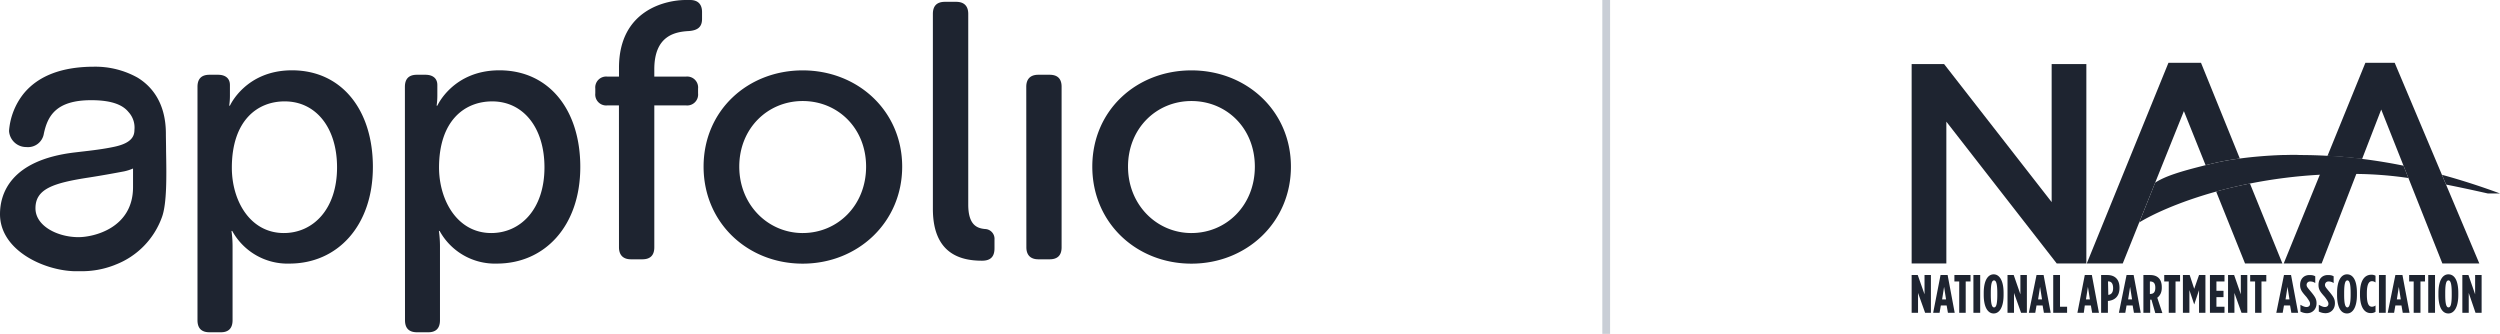
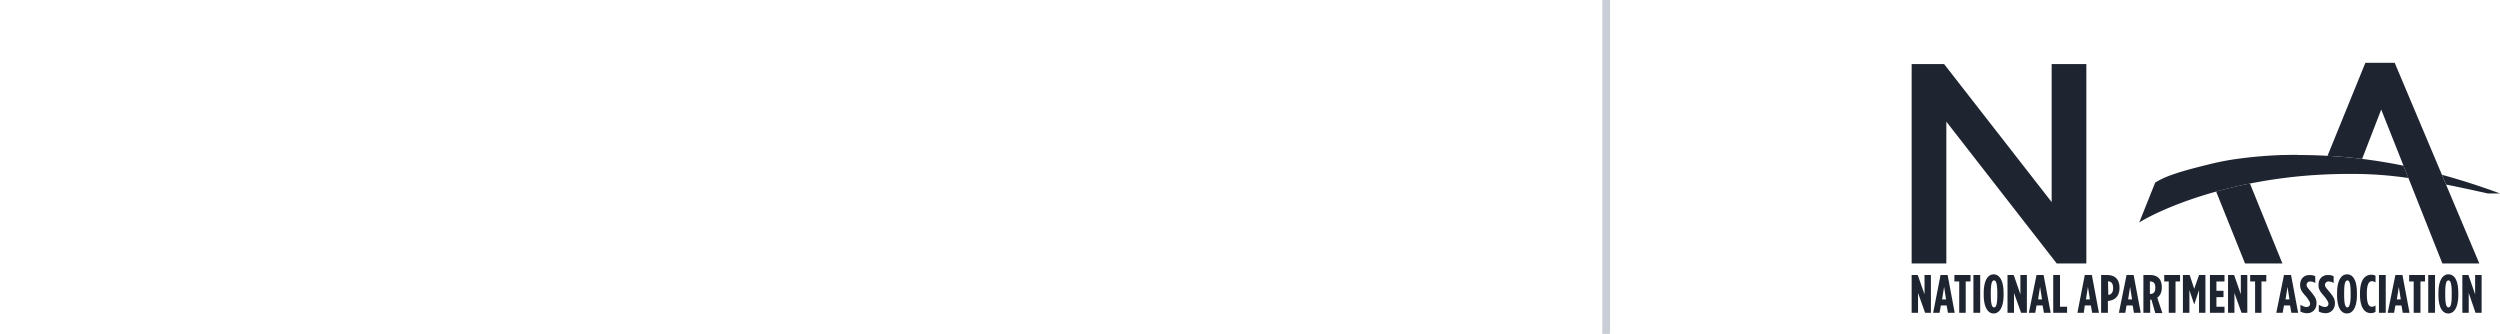
<svg xmlns="http://www.w3.org/2000/svg" width="322" height="43" viewBox="0 0 322 43" fill="none">
-   <path d="M21.391 19.41c0-.787-.025-1.532-.025-2.184 0-4.15-1.989-6.224-3.659-7.234a11.152 11.152 0 00-5.581-1.401c-4.138 0-7.188 1.166-9.072 3.459a8.744 8.744 0 00-1.884 4.747.719.719 0 000 .135 2.214 2.214 0 00.724 1.441 2.211 2.211 0 001.509.567 2.06 2.06 0 001.47-.42 2.062 2.062 0 00.776-1.318c.479-2.231 1.544-4.297 6.09-4.297 2.41 0 3.983.497 4.807 1.519a2.947 2.947 0 01.77 2.289c0 .758-.286 1.683-2.523 2.176-1.451.316-2.978.492-4.454.661l-.707.084C1.262 20.622 0 25.041 0 27.583c0 4.612 5.543 7.222 9.547 7.348h.74a11.569 11.569 0 004.433-.778l.122-.051a10.289 10.289 0 003.676-2.406 10.296 10.296 0 002.338-3.721c.652-1.755.593-5.374.534-8.564zm-4.256 4.692c0 5.286-5.072 6.443-7.028 6.443-2.667 0-5.539-1.418-5.539-3.716 0-2.475 2.225-3.253 6.902-3.969 1.215-.185 3.196-.534 4.508-.787a5.845 5.845 0 001.157-.37v2.399zM25.437 11.178c0-1.031.513-1.549 1.548-1.549h1.081c1.03 0 1.548.518 1.548 1.317v1.406a8.745 8.745 0 01-.092 1.262h.092s2.019-4.558 7.991-4.558c6.384 0 10.422 5.071 10.422 12.449 0 7.575-4.555 12.445-10.75 12.445a8.121 8.121 0 01-4.277-1.065 8.128 8.128 0 01-3.092-3.143h-.092c.097.684.143 1.375.139 2.066v9.435c0 1.035-.517 1.553-1.502 1.553h-1.468c-1.035 0-1.548-.518-1.548-1.553V11.178zM36.561 30.015c3.756 0 6.851-3.055 6.851-8.455 0-5.168-2.767-8.501-6.729-8.501-3.55-.013-6.822 2.487-6.822 8.547 0 4.23 2.334 8.409 6.7 8.409zM52.152 11.178c0-1.031.513-1.549 1.548-1.549h1.081c1.03 0 1.548.518 1.548 1.317v1.406a8.731 8.731 0 01-.093 1.262h.093s2.019-4.558 7.991-4.558c6.384 0 10.422 5.071 10.422 12.449 0 7.575-4.551 12.445-10.75 12.445a8.122 8.122 0 01-4.277-1.065 8.128 8.128 0 01-3.092-3.143H56.53c.097.684.143 1.375.139 2.066v9.435c0 1.035-.517 1.553-1.502 1.553h-1.455c-1.035 0-1.548-.518-1.548-1.553l-.013-30.066zM63.276 30.015c3.756 0 6.851-3.055 6.851-8.455 0-5.168-2.767-8.501-6.729-8.501-3.567 0-6.851 2.487-6.851 8.547.021 4.23 2.368 8.409 6.734 8.409h-.004zM79.719 13.577h-1.493a1.407 1.407 0 01-1.147-.405 1.409 1.409 0 01-.405-1.148v-.61a1.411 1.411 0 01.406-1.145 1.409 1.409 0 011.145-.403h1.502v-1.128C79.719 1.22 85.868 0 88.32 0h.564c1.022 0 1.539.564 1.539 1.549v.892c0 1.035-.559 1.456-1.64 1.553-1.738.093-4.509.513-4.509 4.932v.939h4.085c.208-.023.42.002.618.072a1.412 1.412 0 01.86.858c.07.198.096.41.074.619v.61a1.423 1.423 0 01-.072.62 1.417 1.417 0 01-.333.528 1.403 1.403 0 01-.527.333 1.405 1.405 0 01-.619.072h-4.085v18.269c0 1.035-.513 1.553-1.547 1.553h-1.456c-.984 0-1.547-.518-1.547-1.553l-.005-18.269zM103.385 9.065c7.091 0 12.816 5.214 12.816 12.402 0 7.188-5.725 12.491-12.816 12.491-7.091 0-12.764-5.261-12.764-12.495 0-7.234 5.691-12.398 12.764-12.398zm0 20.95c4.509 0 8.168-3.569 8.168-8.547 0-4.979-3.659-8.455-8.168-8.455-4.508 0-8.167 3.523-8.167 8.451 0 4.928 3.709 8.552 8.167 8.552zM120.155 1.784c0-1.03.517-1.546 1.552-1.549h1.455c.984 0 1.548.518 1.548 1.549v24.565c0 2.681 1.173 3.055 2.158 3.148a1.26 1.26 0 01.904.418 1.26 1.26 0 01.319.945v1.124c0 .985-.42 1.595-1.598 1.595-2.523 0-6.338-.703-6.338-6.67V1.784zM132.183 11.178c0-1.031.564-1.549 1.548-1.549h1.455c1.035 0 1.548.518 1.548 1.549v20.668c0 1.035-.513 1.553-1.548 1.553h-1.442c-.985 0-1.548-.518-1.548-1.553l-.013-20.668zM153.456 9.065c7.091 0 12.815 5.214 12.815 12.402 0 7.188-5.724 12.491-12.815 12.491-7.09 0-12.768-5.261-12.768-12.495 0-7.234 5.673-12.398 12.768-12.398zm0 20.95c4.508 0 8.168-3.569 8.168-8.547 0-4.979-3.66-8.455-8.168-8.455-4.508 0-8.167 3.522-8.167 8.451 0 4.928 3.709 8.552 8.167 8.552z" fill="#1E2430" />
  <path stroke="#C9CED6" d="M206.879 0v43" />
  <path d="M293.974 33.938h-4.812l-3.723-9.267c1.342-.378 2.796-.724 4.353-1.034l4.182 10.301zM319.339 33.938h-4.761l-4.373-11.008-.633-1.59-2.871-7.231-2.461 6.359a64.978 64.978 0 00-4.456-.399l4.878-11.982h3.774l6.086 14.43.529 1.26 4.288 10.161z" fill="#1E2430" />
-   <path d="M304.243 20.468l-.75 1.935-4.464 11.534h-4.888l4.655-11.436.99-2.433c1.486.081 2.972.214 4.457.399zM288.49 20.418a33.16 33.16 0 00-3.799.708l-.611.15-2.795-6.965-3.698 9.211-2.058 5.128-2.121 5.287h-4.635l10.524-25.851h4.191l5.002 12.331z" fill="#1E2430" />
  <path d="M309.573 21.34l.633 1.59a49.112 49.112 0 00-6.712-.527h-1.006c-1.267 0-2.495.036-3.691.103a64.213 64.213 0 00-8.998 1.134c-1.557.31-3.01.661-4.353 1.034-4.96 1.376-8.407 3.041-9.912 3.98l2.053-5.132c1.298-.825 3.118-1.408 6.492-2.246l.611-.15a33.16 33.16 0 013.799-.708c1.664-.223 3.539-.384 5.484-.451.747 0 1.494-.05 2.203 0 1.204 0 2.406.034 3.607.102 1.486.084 2.971.217 4.456.399 1.774.219 3.552.51 5.334.872zM322 24.918h-1.57c-2.039-.459-3.809-.837-5.377-1.145l-.53-1.26c2.465.673 4.957 1.474 7.477 2.405zM246.22 8.251h4.179l13.854 17.776V8.251h4.47v25.687h-3.812L250.69 15.671v18.267h-4.47V8.251zM246.22 35.424h.785l.874 2.482V35.424h.823v4.863h-.747l-.912-2.557v2.557h-.823V35.424zM249.942 35.424h.912l.911 4.863h-.873l-.165-.945h-.747l-.165.945h-.823l.95-4.863zm.709 3.137l-.253-1.613-.254 1.613h.507zM252.347 36.255h-.62v-.831h2.076v.831h-.62v4.031h-.836v-4.031zM255.049 35.424h-.874v4.863h.874V35.424zM255.504 37.981v-.252c0-1.613.545-2.394 1.279-2.394.735 0 1.279.781 1.279 2.394v.252c0 1.613-.544 2.394-1.279 2.394-.734 0-1.279-.781-1.279-2.394zm1.748 0v-.252c0-1.235-.165-1.613-.418-1.613s-.418.328-.418 1.613v.252c0 1.235.165 1.613.418 1.613s.418-.328.418-1.613zM258.568 35.424h.798l.861 2.482V35.424h.835v4.863h-.747l-.911-2.557v2.557h-.836V35.424zM262.304 35.424h.912l.912 4.863h-.874l-.165-.945h-.785l-.164.945h-.824l.988-4.863zm.709 3.137l-.253-1.613-.253 1.613h.506zM264.455 35.424h.874v4.082h.912v.781h-1.786V35.424zM268.52 35.424h.912l.912 4.863h-.874l-.165-.945h-.785l-.127.945h-.823l.95-4.863zm.659 3.137l-.254-1.613-.253 1.613h.507zM270.675 35.424h.747c.912 0 1.57.491 1.57 1.65 0 1.109-.62 1.613-1.494 1.688v1.524h-.874V35.424h.051zm.874 2.557c.367-.038.62-.29.62-.869 0-.617-.253-.869-.62-.869h-.038l.038 1.738zM273.9 35.424h.912l.912 4.863h-.874l-.164-.945h-.786l-.164.945h-.823l.987-4.863zm.71 3.137l-.254-1.613-.253 1.613h.507zM276.07 35.424h.874c.874 0 1.494.454 1.494 1.562v.088c0 .617-.253 1.033-.582 1.272l.658 1.978h-.912l-.494-1.726h-.164v1.688h-.874V35.424zm.912 2.431c.367 0 .62-.202.62-.781v-.038c0-.617-.291-.781-.658-.781h-.038v1.613h.076v-.013zM279.335 36.255h-.582v-.831h2.039v.831h-.583v4.031h-.874v-4.031zM281.159 35.424h.873l.583 1.776.621-1.776h.823v4.863h-.823V37.364l-.621 1.852-.621-1.852v2.923h-.835V35.424zM284.64 35.424h1.875v.831h-1.039v1.197h.912v.819h-.912v1.235h1.039v.781h-1.875V35.424zM286.971 35.424h.785l.861 2.482V35.424h.836v4.863h-.747l-.912-2.557v2.557h-.823V35.424zM290.456 36.255h-.633v-.831h2.077v.831h-.621v4.031h-.823v-4.031zM294.175 35.424h.912l.911 4.863h-.873l-.165-.945h-.785l-.165.945h-.823l.988-4.863zm.709 3.137l-.253-1.613-.253 1.613h.506zM296.293 40.123v-.869c.292.164.545.29.785.29.241 0 .456-.126.456-.416 0-.202-.088-.365-.456-.869-.582-.655-.823-.945-.823-1.562 0-.781.494-1.272 1.203-1.272.33 0 .545.038.747.164v.869a1.056 1.056 0 00-.658-.202.435.435 0 00-.17.024.427.427 0 00-.146.088.423.423 0 00-.101.138.433.433 0 00-.039.166c0 .252.089.328.456.781.658.781.823 1.071.823 1.613 0 .781-.544 1.272-1.203 1.272a1.788 1.788 0 01-.874-.214zM298.661 40.123v-.869c.292.164.545.29.786.29.24 0 .455-.126.455-.416 0-.202-.088-.365-.455-.869-.583-.655-.824-.945-.824-1.562 0-.781.494-1.272 1.203-1.272.33 0 .545.038.748.164v.869a1.061 1.061 0 00-.659-.202.438.438 0 00-.17.024.427.427 0 00-.146.088.423.423 0 00-.101.138.433.433 0 00-.039.166c0 .252.089.328.456.781.659.781.823 1.071.823 1.613 0 .781-.544 1.272-1.203 1.272a1.868 1.868 0 01-.874-.214zM301.015 37.981v-.252c0-1.613.545-2.394 1.279-2.394.785 0 1.279.781 1.279 2.394v.252c0 1.613-.544 2.394-1.279 2.394-.785 0-1.279-.781-1.279-2.394zm1.748 0v-.252c0-1.235-.165-1.613-.418-1.613-.254 0-.418.328-.418 1.613v.252c0 1.235.164 1.613.418 1.613.202 0 .418-.328.418-1.613zM303.966 37.944V37.78c0-1.688.62-2.393 1.456-2.393.19-.009.378.034.545.126v.869a.751.751 0 00-.456-.164c-.368 0-.659.328-.659 1.562v.164c0 1.272.291 1.562.659 1.562a.751.751 0 00.456-.164v.819a1.046 1.046 0 01-.621.164c-.76.013-1.38-.693-1.38-2.381zM307.283 35.424h-.874v4.863h.874V35.424zM308.524 35.424h.912l.912 4.863h-.874l-.164-.945h-.786l-.164.945h-.823l.987-4.863zm.697 3.137l-.253-1.613-.254 1.613h.507zM310.882 36.255h-.583v-.831h2.039v.831h-.582v4.031h-.874v-4.031zM313.631 35.424h-.874v4.863h.874V35.424zM314.072 37.981v-.252c0-1.613.545-2.394 1.279-2.394.786 0 1.279.781 1.279 2.394v.252c0 1.613-.544 2.394-1.279 2.394-.772 0-1.279-.781-1.279-2.394zm1.71 0v-.252c0-1.235-.165-1.613-.418-1.613s-.418.328-.418 1.613v.252c0 1.235.165 1.613.418 1.613s.418-.328.418-1.613zM317.15 35.424h.785l.861 2.482V35.424h.836v4.863h-.785l-.874-2.557v2.557h-.823V35.424z" fill="#1E2430" />
</svg>